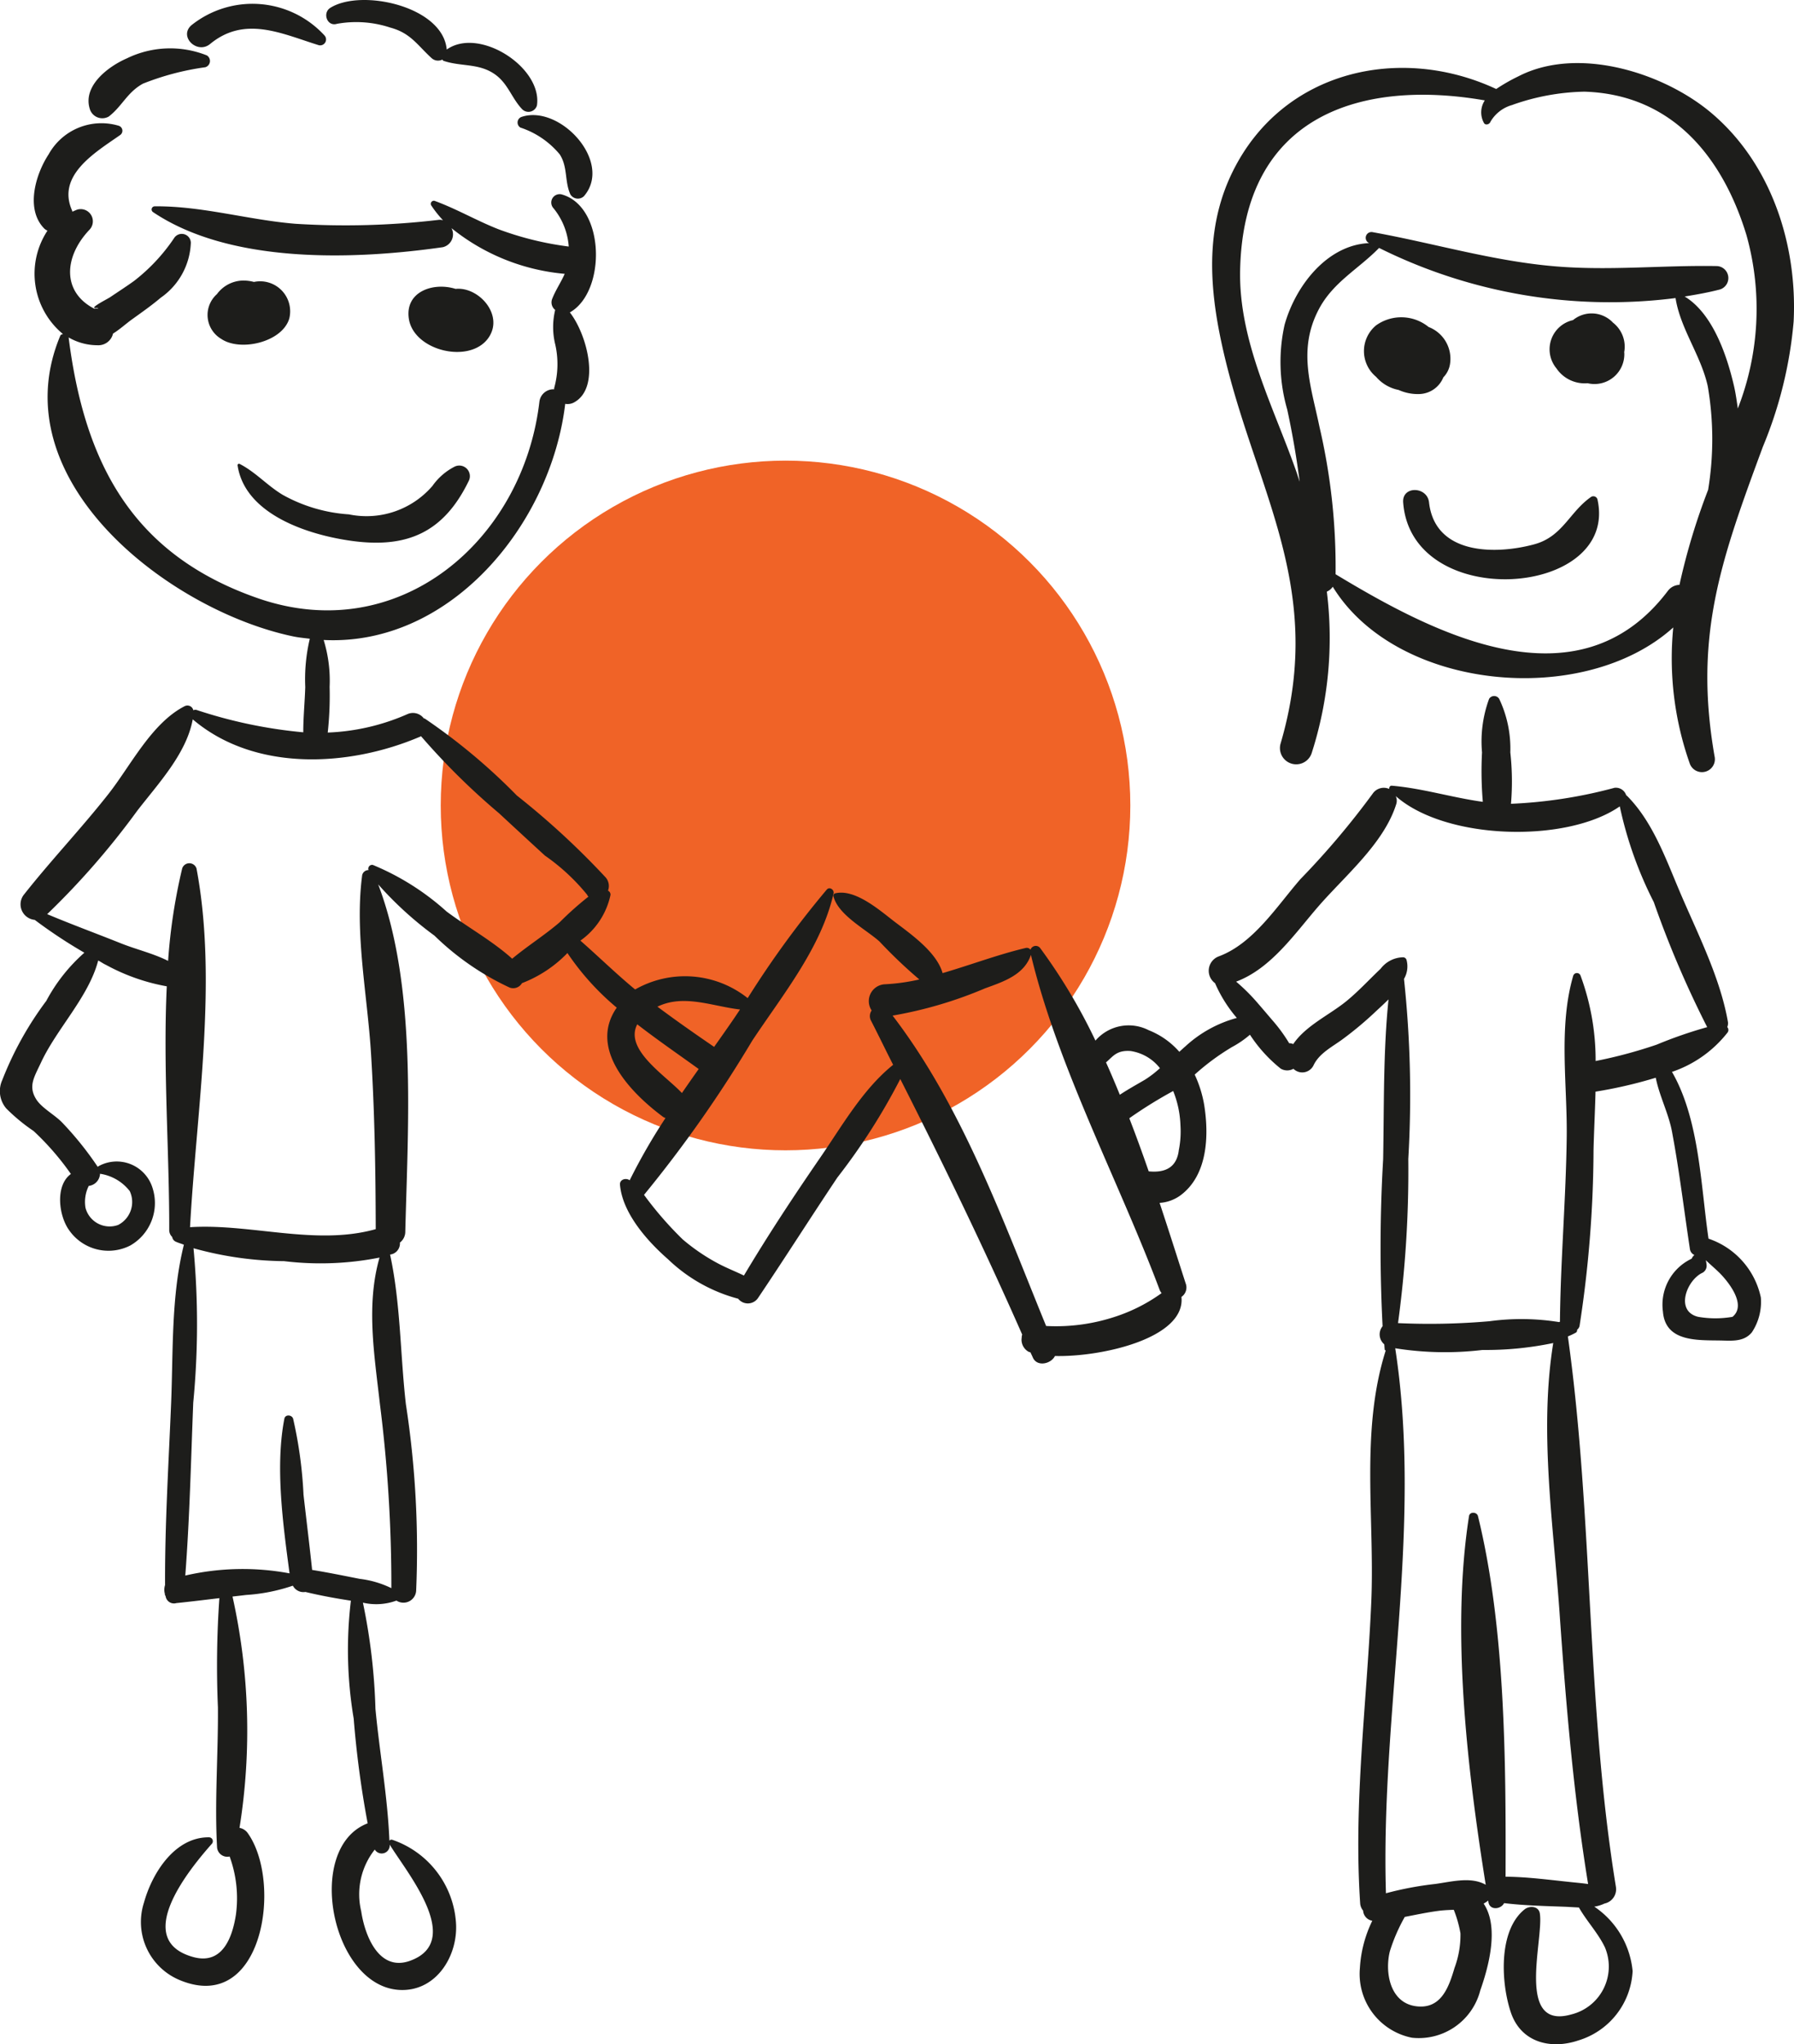
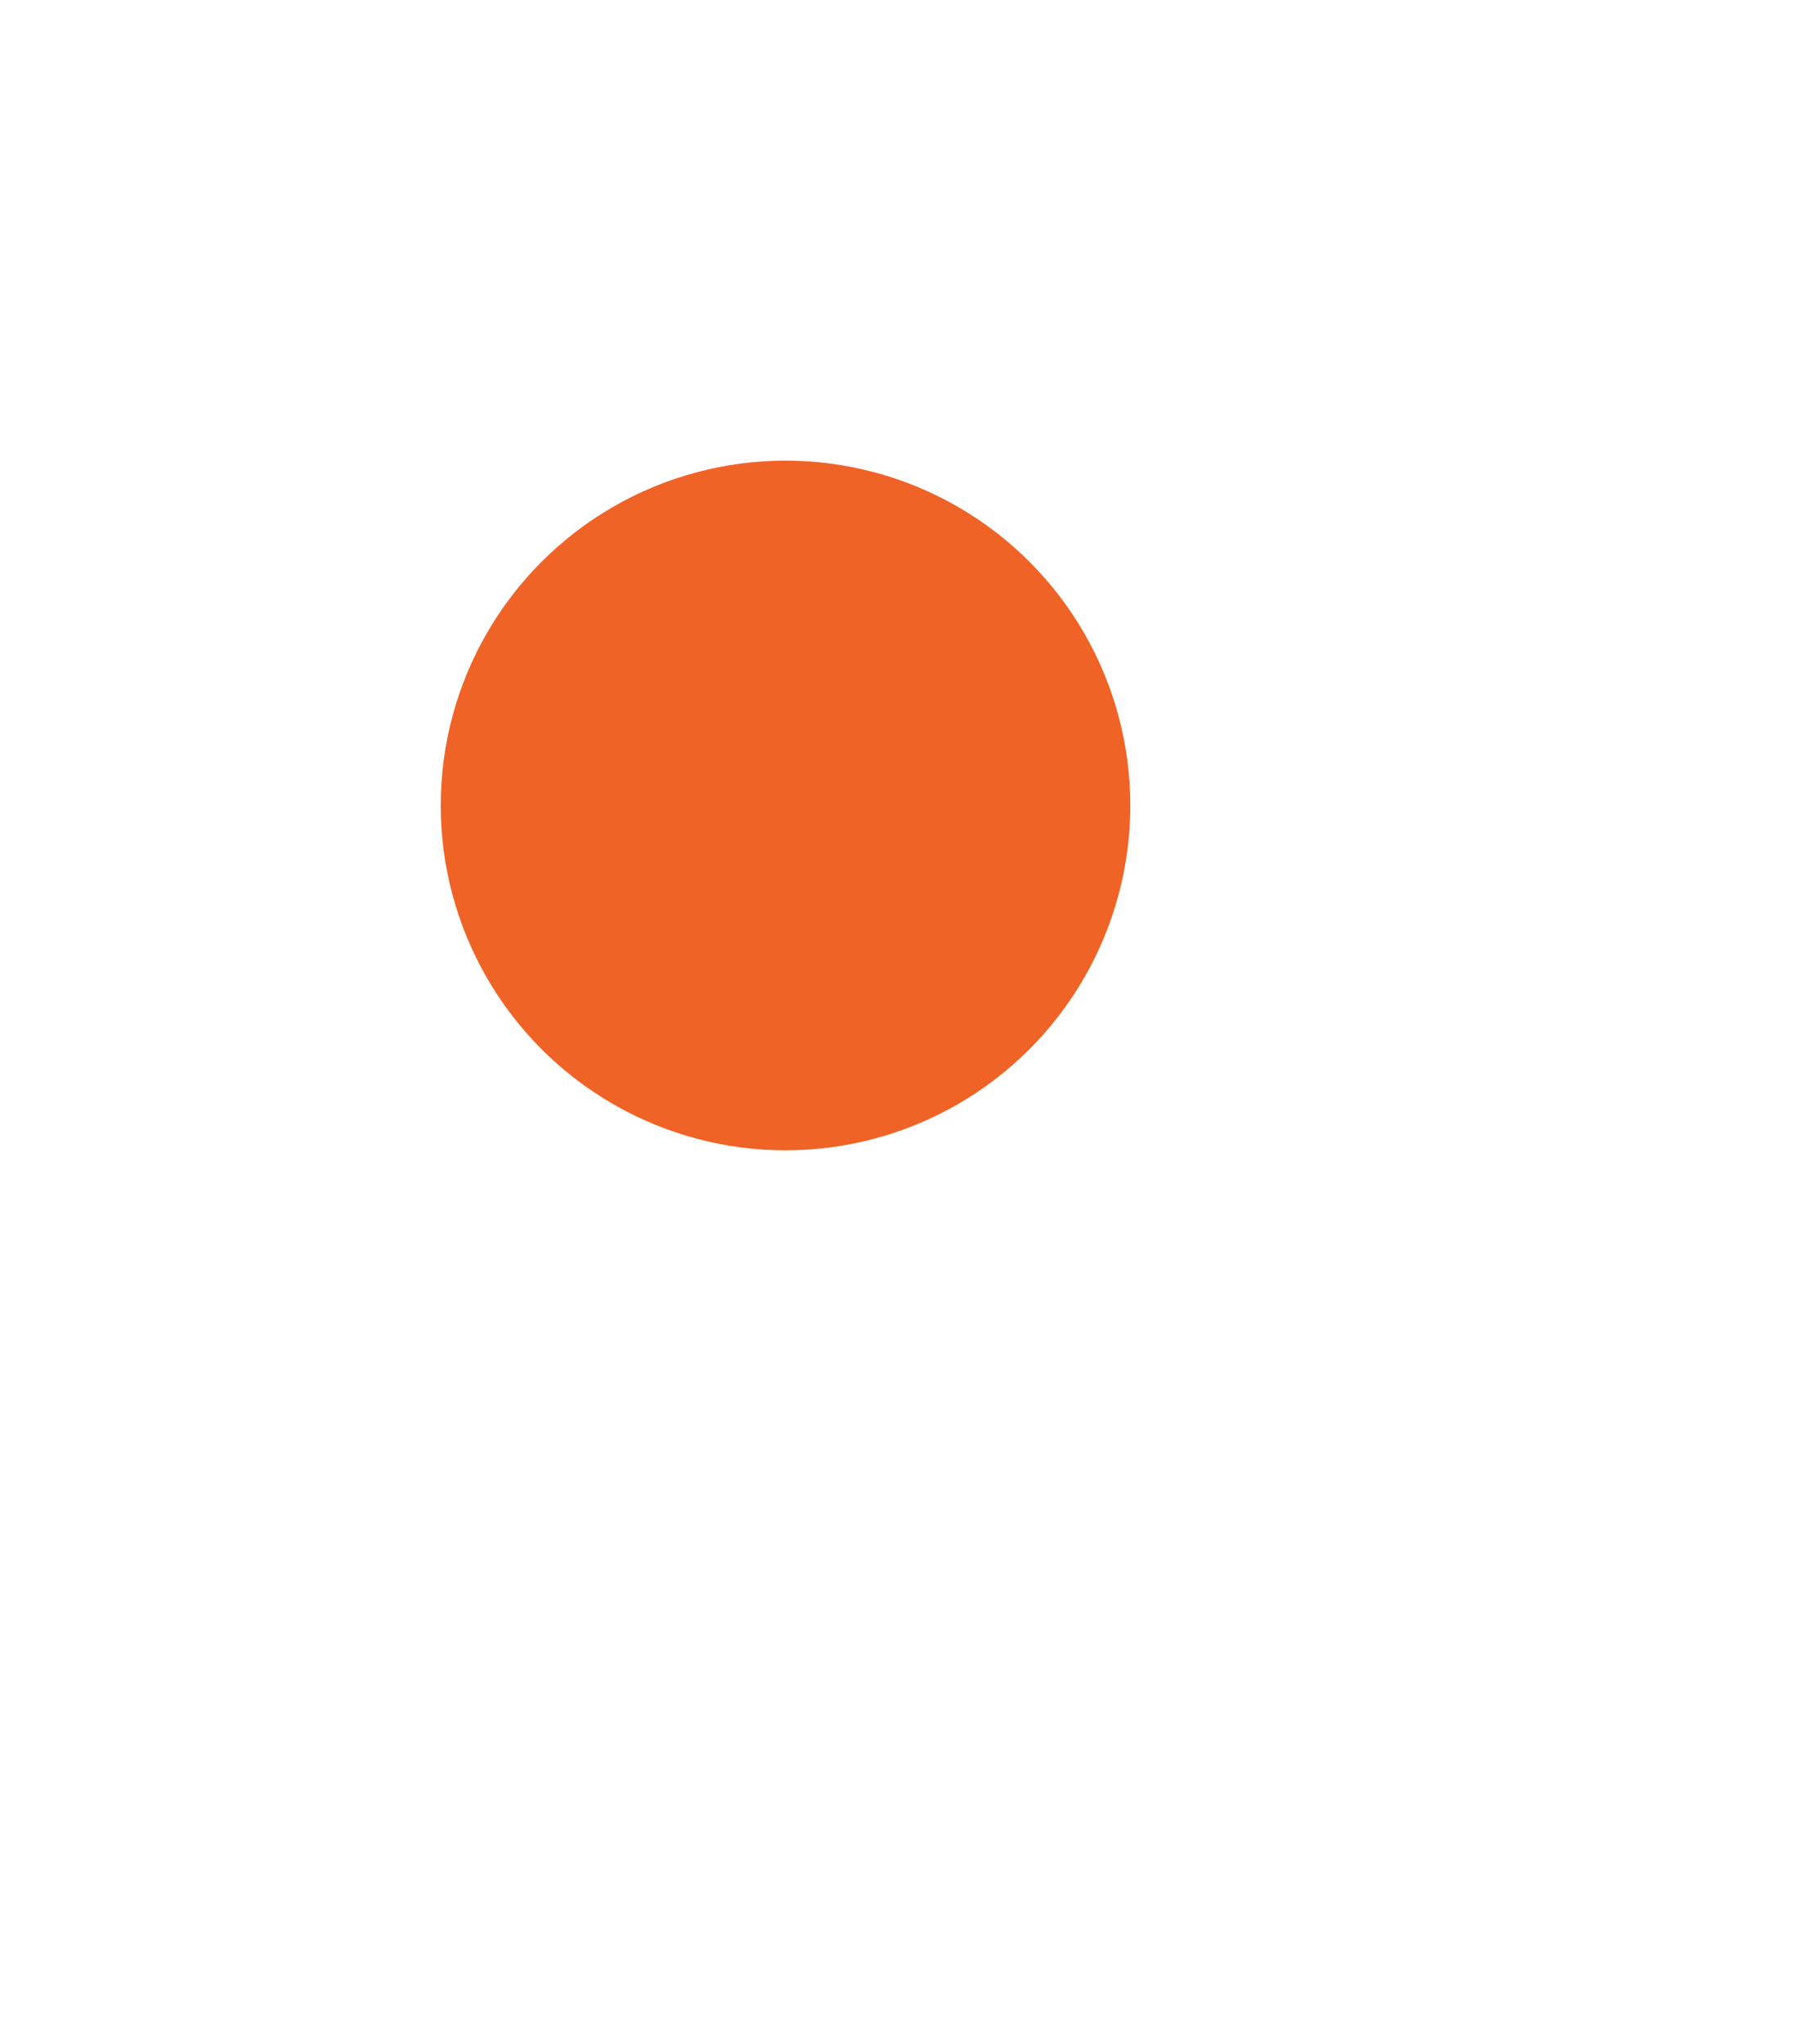
<svg xmlns="http://www.w3.org/2000/svg" width="100.21" height="114.17" viewBox="0 0 100.21 114.17">
  <title>icon-team2</title>
  <circle cx="43.878" cy="44.987" r="19.26" style="fill:#f06327" />
-   <path d="M16.158,17.794c-.4,1.325-2.736,1.856-3.8,1.134a1.553,1.553,0,0,1-.241-2.5,1.85,1.85,0,0,1,1.448-.759,2.3,2.3,0,0,1,.62.078A1.677,1.677,0,0,1,16.158,17.794Zm11.119,1.085c.9-1.272-.531-2.878-1.829-2.744-1.24-.392-2.84.151-2.61,1.669C23.11,19.593,26.23,20.349,27.277,18.879Zm-7.789,9.849a8.75,8.75,0,0,1-3.7-1.093c-.86-.515-1.507-1.266-2.4-1.724a.08.08,0,0,0-.116.089c.424,2.776,4.034,3.892,6.391,4.212,3.072.418,5.117-.467,6.515-3.341a.592.592,0,0,0-.8-.8,3.408,3.408,0,0,0-1.222,1.068A4.86,4.86,0,0,1,19.488,28.728Zm70.6-10.72a1.639,1.639,0,0,0-2.225-.128,1.669,1.669,0,0,0-.926,2.689,1.91,1.91,0,0,0,1.747.835,1.666,1.666,0,0,0,2.048-1.669c0-.019-.006-.045-.007-.065A1.7,1.7,0,0,0,90.083,18.008ZM78.124,21.779a2.611,2.611,0,0,0,1.155.229,1.494,1.494,0,0,0,1.344-.933A1.359,1.359,0,0,0,81,20.3,1.9,1.9,0,0,0,79.8,18.263a2.419,2.419,0,0,0-2.933-.092,1.863,1.863,0,0,0,0,2.876A2.223,2.223,0,0,0,78.124,21.779Zm10.759,5.969c-1.222.846-1.587,2.22-3.184,2.653-2.14.58-5.542.608-5.875-2.342-.1-.9-1.513-.94-1.445,0,.451,6.165,12.076,5.319,10.852-.169A.238.238,0,0,0,88.883,27.748Zm9.475,44.717a3.073,3.073,0,0,1-.5,1.945c-.451.548-1.124.469-1.77.458-1.293-.021-3.071.079-3.2-1.62A2.839,2.839,0,0,1,94.492,70.3a.6.6,0,0,1,.153-.207.434.434,0,0,1-.252-.353c-.33-2.179-.592-4.382-1-6.548-.187-1-.71-2-.905-3a25.227,25.227,0,0,1-3.365.778c-.027,1.107-.086,2.209-.111,3.272a65.6,65.6,0,0,1-.782,9.822.412.412,0,0,1-.138.208.152.152,0,0,1-.058.152,3.861,3.861,0,0,1-.455.216C89.005,84.811,88.6,95.2,90.263,105.387a.816.816,0,0,1-.64.928,2.015,2.015,0,0,1-.568.173,4.888,4.888,0,0,1,2.14,3.6,4.271,4.271,0,0,1-3.032,3.873c-1.563.525-3.211.1-3.771-1.57-.552-1.644-.708-4.573.771-5.752.263-.21.78-.195.849.224.234,1.428-1.378,6.532,1.751,5.647a2.755,2.755,0,0,0,1.884-3.752c-.384-.8-1.01-1.45-1.451-2.223-.3-.013-.587-.034-.855-.044-1.1-.04-2.225-.067-3.324-.2-.184.357-.8.416-.875-.055l-.014-.088a1.523,1.523,0,0,1-.255.169c.882,1.312.279,3.526-.188,4.852a3.544,3.544,0,0,1-3.816,2.64,3.633,3.633,0,0,1-2.907-3.9,6.91,6.91,0,0,1,.692-2.633.611.611,0,0,1-.513-.568.7.7,0,0,1-.164-.4c-.378-5.631.371-11.162.618-16.779.208-4.725-.624-9.572.808-14.1-.012-.021-.048-.012-.052-.039-.015-.1-.015-.207-.029-.31a.721.721,0,0,1-.093-1.009,85.357,85.357,0,0,1,.031-9.327c.055-2.971,0-5.968.3-8.927-.3.3-.595.562-.814.77A19.63,19.63,0,0,1,75.052,58c-.588.444-1.341.8-1.672,1.482a.7.7,0,0,1-1.131.211.715.715,0,0,1-.711-.009A8.05,8.05,0,0,1,69.82,57.79a5.467,5.467,0,0,1-1,.687,13.1,13.1,0,0,0-2.086,1.541,6.589,6.589,0,0,1,.531,1.7c.271,1.7.2,3.93-1.345,5.058a2.224,2.224,0,0,1-1.146.407c.511,1.538.99,3.051,1.453,4.488a.638.638,0,0,1-.234.763c.243,2.285-4.4,3.362-7.066,3.3-.212.44-1,.626-1.235.084-.042-.1-.089-.189-.131-.286-.03-.011-.071-.019-.1-.031a.774.774,0,0,1-.4-.69c.006-.066.011-.132.017-.2a.668.668,0,0,1,.021-.073c-2.134-4.846-4.427-9.569-6.811-14.274a34.97,34.97,0,0,1-3.513,5.5c-1.493,2.232-2.931,4.5-4.431,6.728a.685.685,0,0,1-1.109.044,8.968,8.968,0,0,1-3.92-2.206c-1.151-1.005-2.547-2.571-2.684-4.162-.025-.3.339-.4.542-.248a32.774,32.774,0,0,1,2-3.476.715.715,0,0,1-.123-.057c-1.827-1.354-4.2-3.806-2.6-6.109a14.547,14.547,0,0,1-2.754-3.05,7.026,7.026,0,0,1-2.539,1.682.567.567,0,0,1-.687.248,15.132,15.132,0,0,1-4.2-2.9,19.833,19.833,0,0,1-3.145-2.864c2.179,5.724,1.661,13.427,1.514,19.392a.766.766,0,0,1-.3.613.629.629,0,0,1-.388.629c-.051.022-.109.026-.161.046.59,2.724.565,5.58.881,8.347a53.353,53.353,0,0,1,.574,10.438.712.712,0,0,1-1.1.536,3.28,3.28,0,0,1-1.873.115,33.5,33.5,0,0,1,.7,5.933c.231,2.451.68,4.9.779,7.36a.157.157,0,0,1,.151-.053,5.268,5.268,0,0,1,3.566,4.6c.145,1.828-1.057,3.848-3.076,3.793-3.867-.106-5.428-7.937-1.855-9.308a55.637,55.637,0,0,1-.78-5.848A23.1,23.1,0,0,1,19.6,89.4c-.85-.131-1.7-.284-2.539-.488a.667.667,0,0,1-.694-.335s-.014-.007-.017-.013a10.035,10.035,0,0,1-2.605.517c-.252.031-.5.057-.757.088a34.439,34.439,0,0,1,.391,12.919.717.717,0,0,1,.446.274c1.972,2.723.89,10.151-3.765,8.237a3.514,3.514,0,0,1-2.018-4.337c.458-1.656,1.729-3.67,3.636-3.646a.217.217,0,0,1,.152.366c-1.19,1.344-4.525,5.359-1.032,6.321,1.614.444,2.176-1.068,2.378-2.354a6.784,6.784,0,0,0-.35-3.262.574.574,0,0,1-.7-.493c-.146-2.6.068-5.229.047-7.837a54.236,54.236,0,0,1,.081-6.1c-.792.095-1.585.193-2.378.275-.006,0-.011,0-.017,0a.471.471,0,0,1-.606-.372l-.007-.017c-.006-.034-.035-.048-.036-.087,0-.012,0-.025,0-.037a.849.849,0,0,1,.01-.492c-.013-3.389.2-6.786.339-10.172.118-2.927,0-5.984.713-8.835-.16-.068-.334-.109-.488-.188a.345.345,0,0,1-.165-.245.531.531,0,0,1-.166-.4c.01-4.311-.352-9.049-.137-13.6a11.142,11.142,0,0,1-3.4-1.2c-.158-.071-.281-.166-.431-.241-.531,2.03-2.3,3.788-3.185,5.677-.393.843-.74,1.341-.271,2.082.3.471,1.013.853,1.426,1.272a18.32,18.32,0,0,1,2.009,2.5c.008-.008,0-.022.014-.029a2.093,2.093,0,0,1,3.04,1.193,2.733,2.733,0,0,1-1.242,3.222,2.675,2.675,0,0,1-3.422-.866c-.58-.813-.779-2.488.106-3.129a15.1,15.1,0,0,0-2.084-2.4A10.233,10.233,0,0,1,.352,61.911a1.491,1.491,0,0,1-.224-1.592A18.691,18.691,0,0,1,2.586,55.9,9.576,9.576,0,0,1,4.713,53.21,27.675,27.675,0,0,1,1.94,51.376a.873.873,0,0,1-.579-1.441c1.5-1.9,3.18-3.664,4.682-5.572C7.3,42.771,8.46,40.388,10.32,39.438a.338.338,0,0,1,.479.231.26.26,0,0,1,.187-.015A26.55,26.55,0,0,0,16.94,40.9c0-.842.085-1.693.111-2.532a9.8,9.8,0,0,1,.254-2.694c-.312-.038-.621-.066-.938-.132-6.929-1.454-16.379-8.726-13-16.791.03-.073.095-.07.149-.095a4.371,4.371,0,0,1-.866-5.772.88.88,0,0,1-.159-.1c-1.092-1.079-.509-3.046.227-4.166A3.372,3.372,0,0,1,6.632,7.024.292.292,0,0,1,6.7,7.55c-1.375.964-3.552,2.24-2.674,4.207.009.02.01.044.018.065.1-.04.192-.091.3-.123A.681.681,0,0,1,5,12.829c-1.447,1.523-1.536,3.49.274,4.416a.69.69,0,0,1,.231,0l-.073-.042c-.606.078.541-.483.733-.613.442-.3.892-.588,1.324-.9A10.238,10.238,0,0,0,9.724,13.3a.507.507,0,0,1,.936.253,3.912,3.912,0,0,1-1.679,3.073c-.517.438-1.075.828-1.624,1.223-.324.234-.672.554-1.044.782a.838.838,0,0,1-.857.651,3.225,3.225,0,0,1-1.623-.435c.882,6.964,3.52,12.118,10.581,14.568,7.862,2.728,14.805-3.208,15.717-10.982a.79.79,0,0,1,.826-.691c0-.027-.01-.049,0-.076a4.978,4.978,0,0,0,.062-2.412,4.063,4.063,0,0,1-.007-1.945.532.532,0,0,1-.169-.615c.2-.508.494-.928.7-1.4a11.693,11.693,0,0,1-6.324-2.552.739.739,0,0,1-.484,1.064c-4.95.709-11.86.949-16.184-1.958a.176.176,0,0,1,.088-.325c2.648-.026,5.231.762,7.869.976a44.5,44.5,0,0,0,8.02-.222.622.622,0,0,1,.219.026,6.2,6.2,0,0,1-.662-.836.171.171,0,0,1,.191-.249c1.233.45,2.355,1.111,3.574,1.588a17.561,17.561,0,0,0,3.919.964,3.809,3.809,0,0,0-.851-2.139.468.468,0,0,1,.451-.774c2.45.674,2.5,5.448.462,6.592h0c.99,1.269,1.736,4.255.206,5.041a.75.75,0,0,1-.465.065c-.8,6.725-6.4,13.541-13.493,13.189a7.7,7.7,0,0,1,.333,2.618,19.12,19.12,0,0,1-.105,2.552,12.155,12.155,0,0,0,4.456-1.031.759.759,0,0,1,.912.241c.017.007.036,0,.053.009a33.538,33.538,0,0,1,5.145,4.3,44.119,44.119,0,0,1,4.96,4.574.734.734,0,0,1,.129.738.246.246,0,0,1,.14.235,4.193,4.193,0,0,1-1.682,2.555c1.027.9,2,1.857,3.058,2.728a5.625,5.625,0,0,1,6.286.483,54.045,54.045,0,0,1,4.42-6.064c.158-.178.424.013.377.22-.691,3.036-2.849,5.666-4.544,8.224a70.662,70.662,0,0,1-6.043,8.608,19.733,19.733,0,0,0,2.161,2.488A11.02,11.02,0,0,0,40.175,70.6c.45.234.925.42,1.379.64,1.338-2.245,2.781-4.433,4.262-6.585,1.219-1.771,2.381-3.825,4.073-5.184-.422-.829-.821-1.661-1.249-2.492a.548.548,0,0,1,.049-.544.941.941,0,0,1,.719-1.461,11.181,11.181,0,0,0,1.945-.27,27.461,27.461,0,0,1-2.234-2.128c-.777-.687-2.3-1.474-2.562-2.515a.137.137,0,0,1,.094-.167c1.117-.269,2.493.953,3.316,1.583.919.7,2.357,1.7,2.684,2.873,1.567-.458,3.123-1.047,4.652-1.407a.255.255,0,0,1,.259.1.31.31,0,0,1,.551-.078,31.464,31.464,0,0,1,3.077,5.154,2.451,2.451,0,0,1,2.975-.581,4.446,4.446,0,0,1,1.71,1.206c.112-.1.217-.2.334-.3a6.9,6.9,0,0,1,2.878-1.591,7.683,7.683,0,0,1-1.217-1.942.857.857,0,0,1,.218-1.5c1.932-.722,3.24-2.806,4.551-4.31a45.152,45.152,0,0,0,4.03-4.765.752.752,0,0,1,.928-.274c0-.1.044-.189.156-.179,1.715.147,3.362.665,5.075.9a20.088,20.088,0,0,1-.045-2.761,6.9,6.9,0,0,1,.395-2.989.33.33,0,0,1,.565,0,6.473,6.473,0,0,1,.621,2.989,14.791,14.791,0,0,1,.037,2.871A26.471,26.471,0,0,0,90.183,44a.605.605,0,0,1,.656.424s.014,0,.019,0c1.443,1.432,2.175,3.5,2.959,5.349.992,2.337,2.278,4.825,2.707,7.332a.58.58,0,0,1-.042.258.245.245,0,0,1,.027.291,6.642,6.642,0,0,1-3.115,2.212c1.54,2.667,1.608,6.371,2.041,9.315A4.44,4.44,0,0,1,98.358,72.465ZM5.587,65.556a.712.712,0,0,1-.629.678,2,2,0,0,0-.183,1.222,1.394,1.394,0,0,0,1.824.959,1.44,1.44,0,0,0,.649-1.89A2.58,2.58,0,0,0,5.587,65.556ZM20.935,103.3a4.025,4.025,0,0,0-.758,3.445c.2,1.359.989,3.394,2.727,2.767,3.046-1.1-.2-4.951-1.135-6.488,0,.021,0,.041,0,.062A.449.449,0,0,1,20.935,103.3ZM21.2,70.237a16.9,16.9,0,0,1-5.327.2,19.507,19.507,0,0,1-5.064-.721,45.709,45.709,0,0,1-.015,8.627c-.127,3.214-.2,6.445-.444,9.653a14.234,14.234,0,0,1,5.824-.122c-.365-2.741-.81-5.955-.29-8.636.05-.258.422-.225.49,0a24.071,24.071,0,0,1,.58,4.243c.159,1.4.333,2.8.481,4.2.889.144,1.776.326,2.66.5a5.492,5.492,0,0,1,1.766.519,80.467,80.467,0,0,0-.64-10.287C20.912,75.67,20.44,72.889,21.2,70.237ZM31.261,51.511a18.038,18.038,0,0,1,1.61-1.434l-.043-.042c-.02-.02-.019-.051-.035-.073l0,.006a11.448,11.448,0,0,0-2.353-2.181q-1.284-1.177-2.56-2.362a39.029,39.029,0,0,1-4.364-4.309c-.011.005-.015.014-.026.018-3.961,1.7-9.25,2-12.724-.958-.348,1.918-1.948,3.611-3.1,5.106a43.819,43.819,0,0,1-5.03,5.774c1.349.568,2.75,1.082,4.1,1.623.866.347,1.821.568,2.654.988a31.553,31.553,0,0,1,.786-5.162.42.42,0,0,1,.8,0c1.2,6.331-.012,13.616-.361,20.035,3.4-.215,7.022,1.052,10.373.109-.007-3.275-.06-6.548-.264-9.817-.2-3.242-.915-6.671-.5-9.9a.357.357,0,0,1,.363-.337.212.212,0,0,1,.246-.285,14.286,14.286,0,0,1,4.114,2.6c1.172.874,2.563,1.644,3.663,2.635C29.461,52.833,30.415,52.238,31.261,51.511Zm5.462,4.713c1.038.774,2.1,1.517,3.167,2.246.392-.556.787-1.112,1.164-1.667.094-.139.188-.282.283-.422C39.77,56.2,38.2,55.509,36.723,56.224Zm1.367,4.824q.465-.675.938-1.343c-1.1-.794-2.289-1.611-3.432-2.495-.737,1.407,1.567,2.845,2.491,3.833Zm23.69-1.713c.269.594.522,1.2.772,1.808.451-.3.925-.56,1.414-.847a5.936,5.936,0,0,0,.826-.637,2.558,2.558,0,0,0-1.635-.958C62.357,58.64,62.155,59.025,61.78,59.335Zm3.006,12.731c-2.286-6.1-5.682-12.419-7.2-18.735-.376,1.116-1.528,1.493-2.56,1.868a23.3,23.3,0,0,1-5.167,1.524c3.893,5.078,6.158,11.426,8.576,17.335a10.529,10.529,0,0,0,3.867-.522,9.4,9.4,0,0,0,2.583-1.314A.729.729,0,0,1,64.786,72.066Zm1.153-9.2a5.666,5.666,0,0,0-.406-1.932,24.873,24.873,0,0,0-2.452,1.522c.382.985.741,1.975,1.084,2.965,1,.1,1.575-.281,1.681-1.182A5.277,5.277,0,0,0,65.939,62.864Zm12.486-8.192a61.056,61.056,0,0,1,.24,10.057,62.832,62.832,0,0,1-.574,9.166,38.5,38.5,0,0,0,5.114-.106,13.287,13.287,0,0,1,3.879.048.313.313,0,0,1,.052-.016c.033-3.442.336-6.88.378-10.325.036-2.966-.468-6.136.363-9a.216.216,0,0,1,.413,0,13.641,13.641,0,0,1,.839,4.761,26.344,26.344,0,0,0,3.41-.914,24.628,24.628,0,0,1,2.822-.978,56.772,56.772,0,0,1-2.983-6.984,21.761,21.761,0,0,1-1.9-5.346c-2.973,2.065-9.719,1.891-12.513-.573a.624.624,0,0,1,.033.427c-.684,2.214-2.878,4.026-4.363,5.741-1.324,1.528-2.633,3.461-4.586,4.194a10.644,10.644,0,0,1,1.178,1.168c.293.336.581.678.871,1.017a8.729,8.729,0,0,1,.913,1.255.5.5,0,0,1,.226.048c.708-1.044,2.034-1.63,2.982-2.408.681-.558,1.265-1.2,1.9-1.8a1.616,1.616,0,0,1,1.256-.641.206.206,0,0,1,.191.145A1.376,1.376,0,0,1,78.425,54.672Zm2.78,51.99c-.289.011-.573.022-.836.057-.635.083-1.269.218-1.9.34a9.743,9.743,0,0,0-.836,1.927c-.29,1.194.016,2.882,1.478,3.064,1.384.173,1.817-1.057,2.137-2.145a5.275,5.275,0,0,0,.331-1.926A6.611,6.611,0,0,0,81.205,106.662Zm5.557-31.655a18.388,18.388,0,0,1-3.954.388,17.66,17.66,0,0,1-4.873-.095c1.548,10.061-.829,20.337-.518,30.439a18.35,18.35,0,0,1,2.749-.519c.927-.126,2-.425,2.824.044-1.038-6.5-1.935-14.185-.933-20.59.04-.26.443-.236.5,0,1.523,6.2,1.564,13.629,1.542,20.14,1.237.009,2.494.183,3.72.308.3.031.6.059.89.1-.818-5.023-1.239-10.067-1.594-15.145C86.77,85.131,85.967,79.937,86.762,75.007Zm9.243-3.959c-.244-.239-.492-.445-.722-.667a1.679,1.679,0,0,1,.047.3.446.446,0,0,1-.227.4c-.881.4-1.561,2.15-.243,2.464a5.617,5.617,0,0,0,1.914,0C97.591,72.88,96.536,71.567,96.005,71.048ZM18.82,1.331a6.056,6.056,0,0,1,2.981.21c1.143.306,1.512.984,2.317,1.714a.532.532,0,0,0,.589.074c.025.02.031.055.064.067.97.334,1.956.121,2.857.743.752.519.947,1.345,1.545,1.967a.494.494,0,0,0,.82-.216c.315-2.123-3.231-4.41-5.04-3.122C24.746.349,20.172-.653,18.445.442,18,.727,18.275,1.5,18.82,1.331ZM29.146,6.525a.332.332,0,0,0-.078.6,4.8,4.8,0,0,1,2.2,1.5c.455.712.262,1.495.59,2.229a.489.489,0,0,0,.763.1C34.253,9.048,31.284,5.828,29.146,6.525ZM11.737,2.456c1.944-1.6,4-.574,6.068.068a.33.33,0,0,0,.318-.547,5.46,5.46,0,0,0-7.431-.567C9.968,2.042,11.013,3.053,11.737,2.456ZM6.075,6.509C6.819,5.94,7.1,5.16,7.982,4.674a14.863,14.863,0,0,1,3.487-.919.365.365,0,0,0,.086-.66,5.525,5.525,0,0,0-4.465.163c-1.045.454-2.474,1.533-2.076,2.82A.728.728,0,0,0,6.075,6.509Zm94.114,11.46a23.443,23.443,0,0,1-1.721,6.99C96.14,31.264,94.6,35.5,95.771,42.232a.723.723,0,0,1-1.393.385,17.637,17.637,0,0,1-.912-7.573c-5,4.51-15.452,3.546-19.02-2.274a.777.777,0,0,1-.331.274,21.009,21.009,0,0,1-.841,9,.909.909,0,0,1-1.752-.483c2.685-9.1-1.747-14.6-3.4-22.942-.613-3.106-.683-6.2.754-9.076,2.812-5.64,9.362-7.063,14.7-4.572a10.261,10.261,0,0,1,1.251-.714c3.332-1.713,8.144-.186,10.8,2.081C98.955,9.169,100.407,13.691,100.189,17.969Zm-4.775,9.386a17.493,17.493,0,0,0-.02-5.779c-.379-1.726-1.537-3.223-1.8-4.929a28.94,28.94,0,0,1-16.561-2.8c-1.131,1.165-2.553,1.9-3.352,3.4-1.213,2.281-.451,4.308.023,6.593a34.566,34.566,0,0,1,.9,8.232c5.4,3.26,13.53,7.581,18.558.932a.839.839,0,0,1,.65-.339A36.246,36.246,0,0,1,95.414,27.355Zm2.143-14.216C96.283,8.94,93.523,5.273,88.5,5.12a12.692,12.692,0,0,0-3.988.727.194.194,0,0,1-.042.017,2.033,2.033,0,0,0-1.217.938c-.053.148-.291.222-.371.049a1.22,1.22,0,0,1,.056-1.244c-6.769-1.178-13.5.723-13.667,9.513-.073,3.945,1.862,7.591,3.131,11.194.072.2.127.391.195.59-.172-1.337-.4-2.672-.695-4.034a9.56,9.56,0,0,1-.148-4.726c.611-2.186,2.382-4.468,4.727-4.566-.013-.008-.029-.013-.042-.021a.323.323,0,0,1,.248-.588c3.4.613,6.657,1.6,10.116,1.9,3.057.267,6.045-.063,9.091-.009a.669.669,0,0,1,.177,1.308c-.631.165-1.3.284-1.968.392,1.581.957,2.368,3.325,2.756,5,.093.4.151.829.213,1.254A15.285,15.285,0,0,0,97.557,13.139Z" style="fill:#1d1d1b" />
</svg>